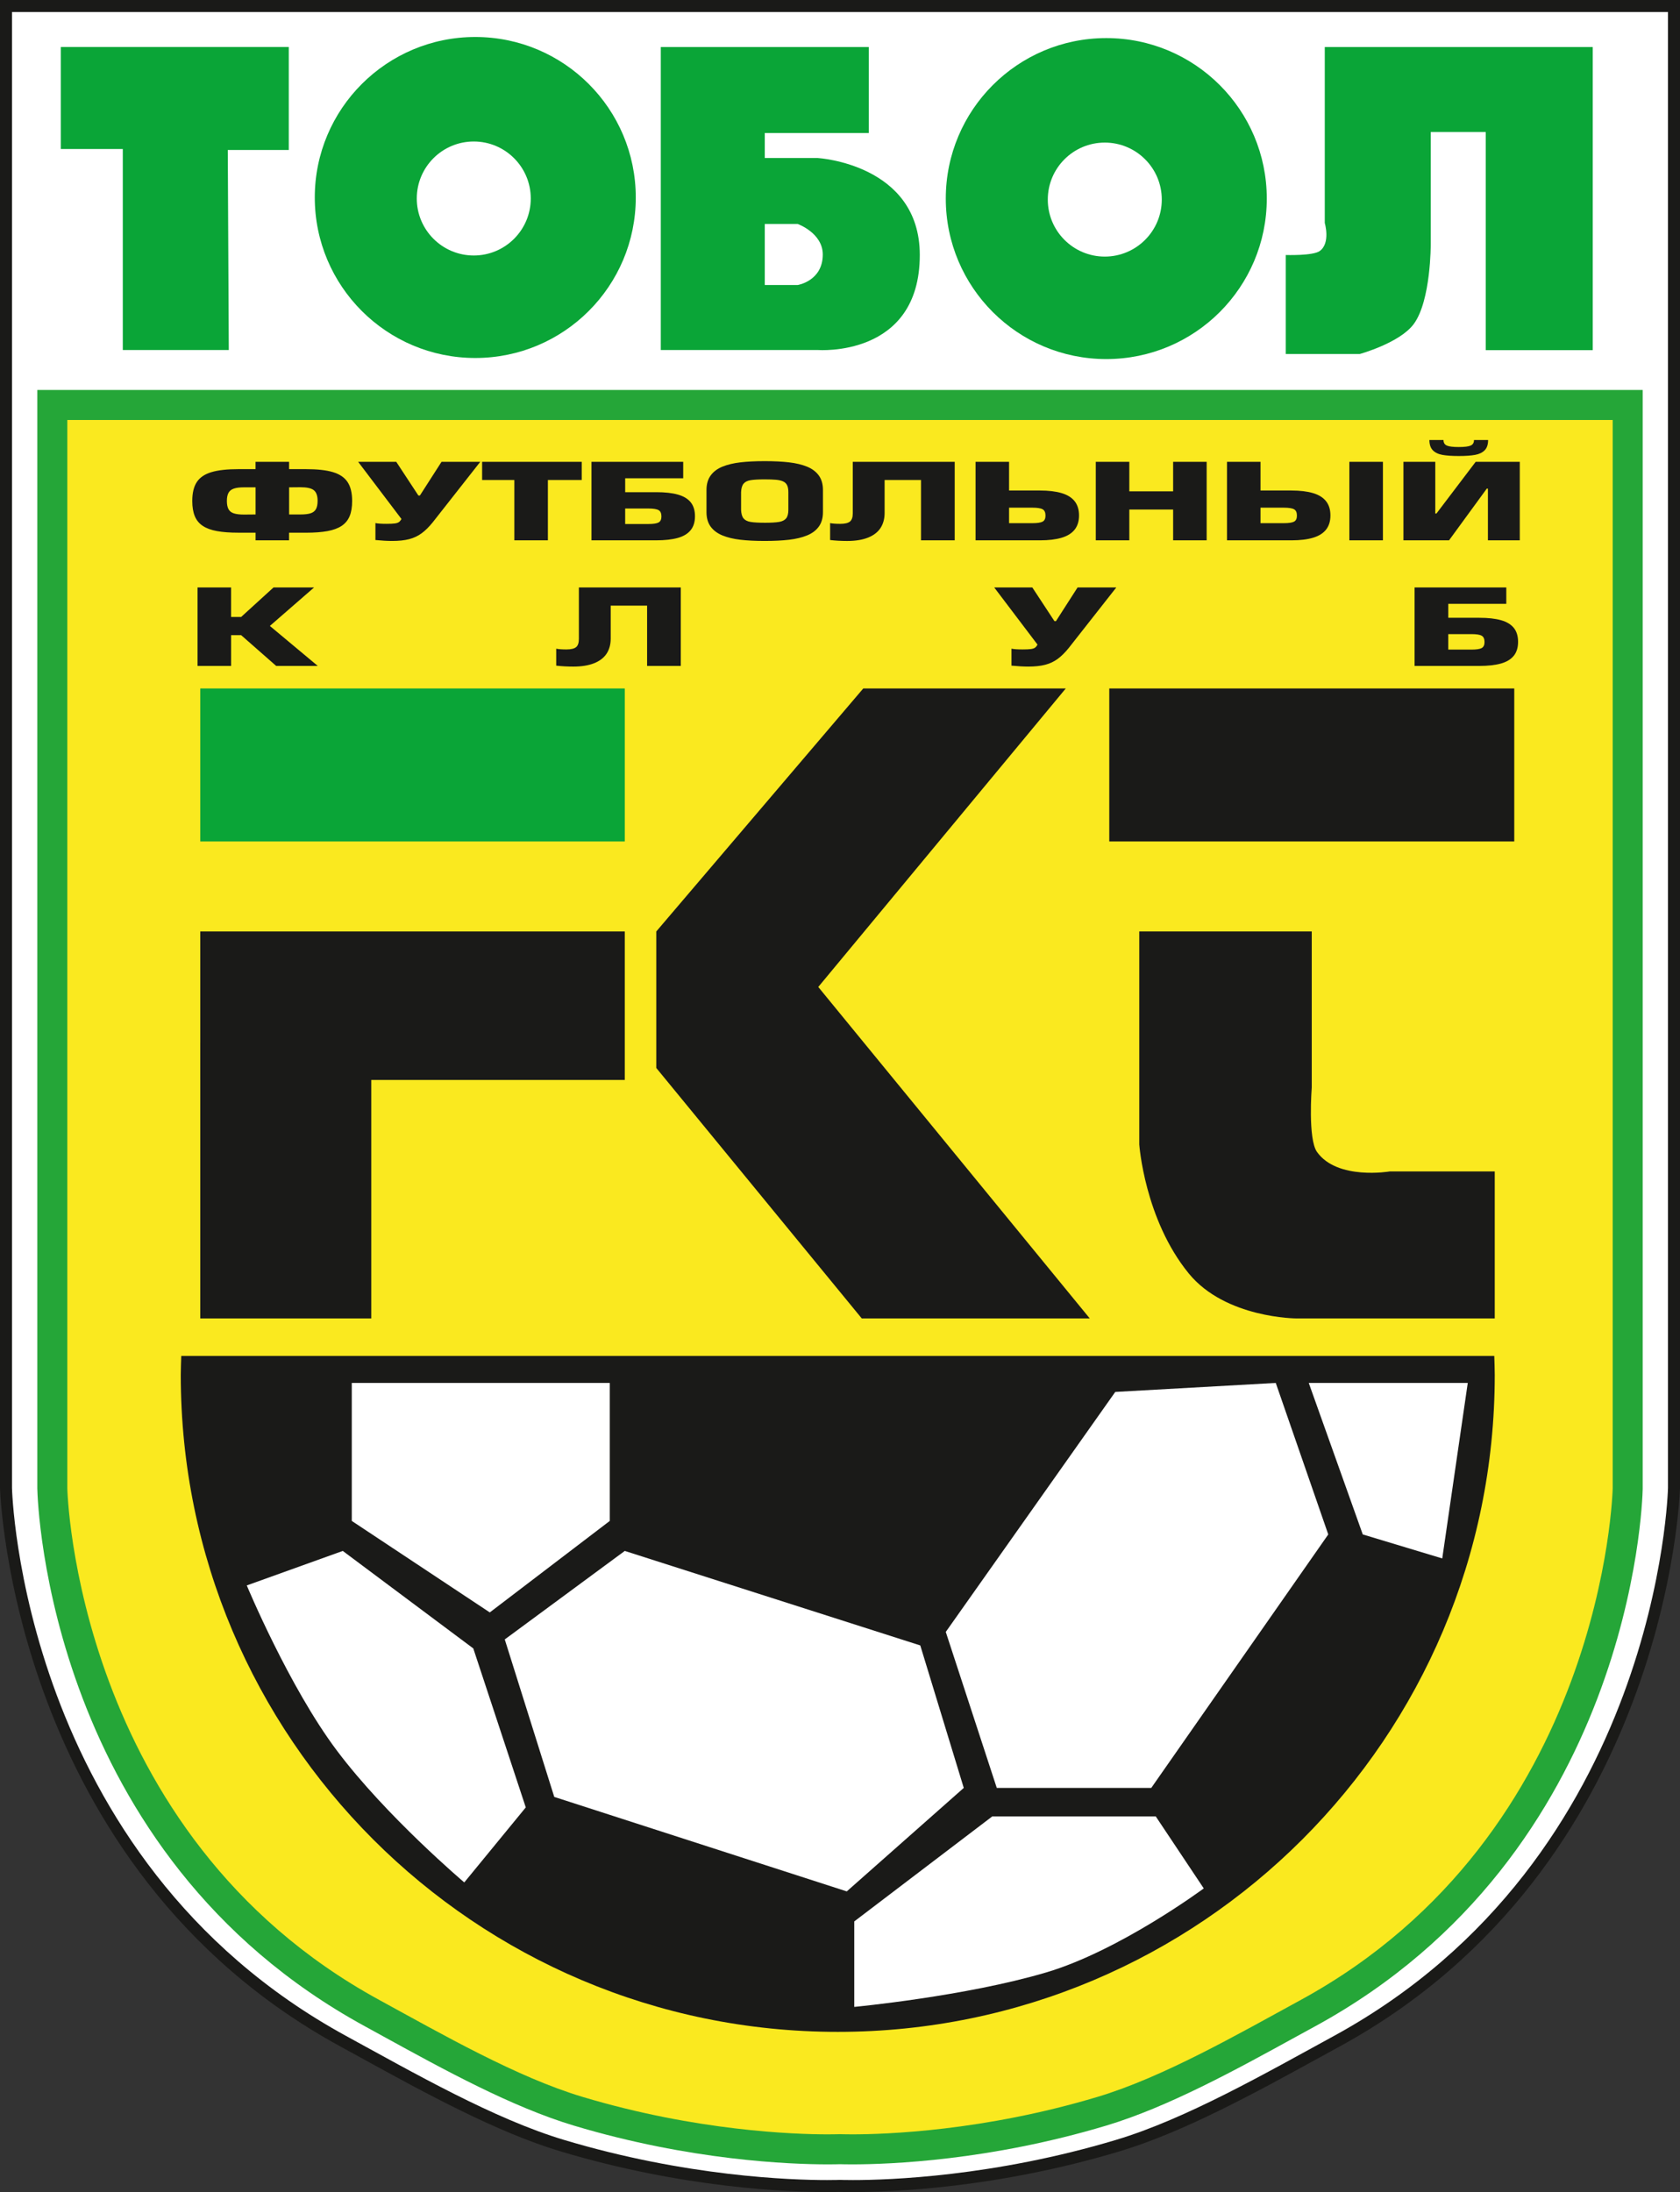
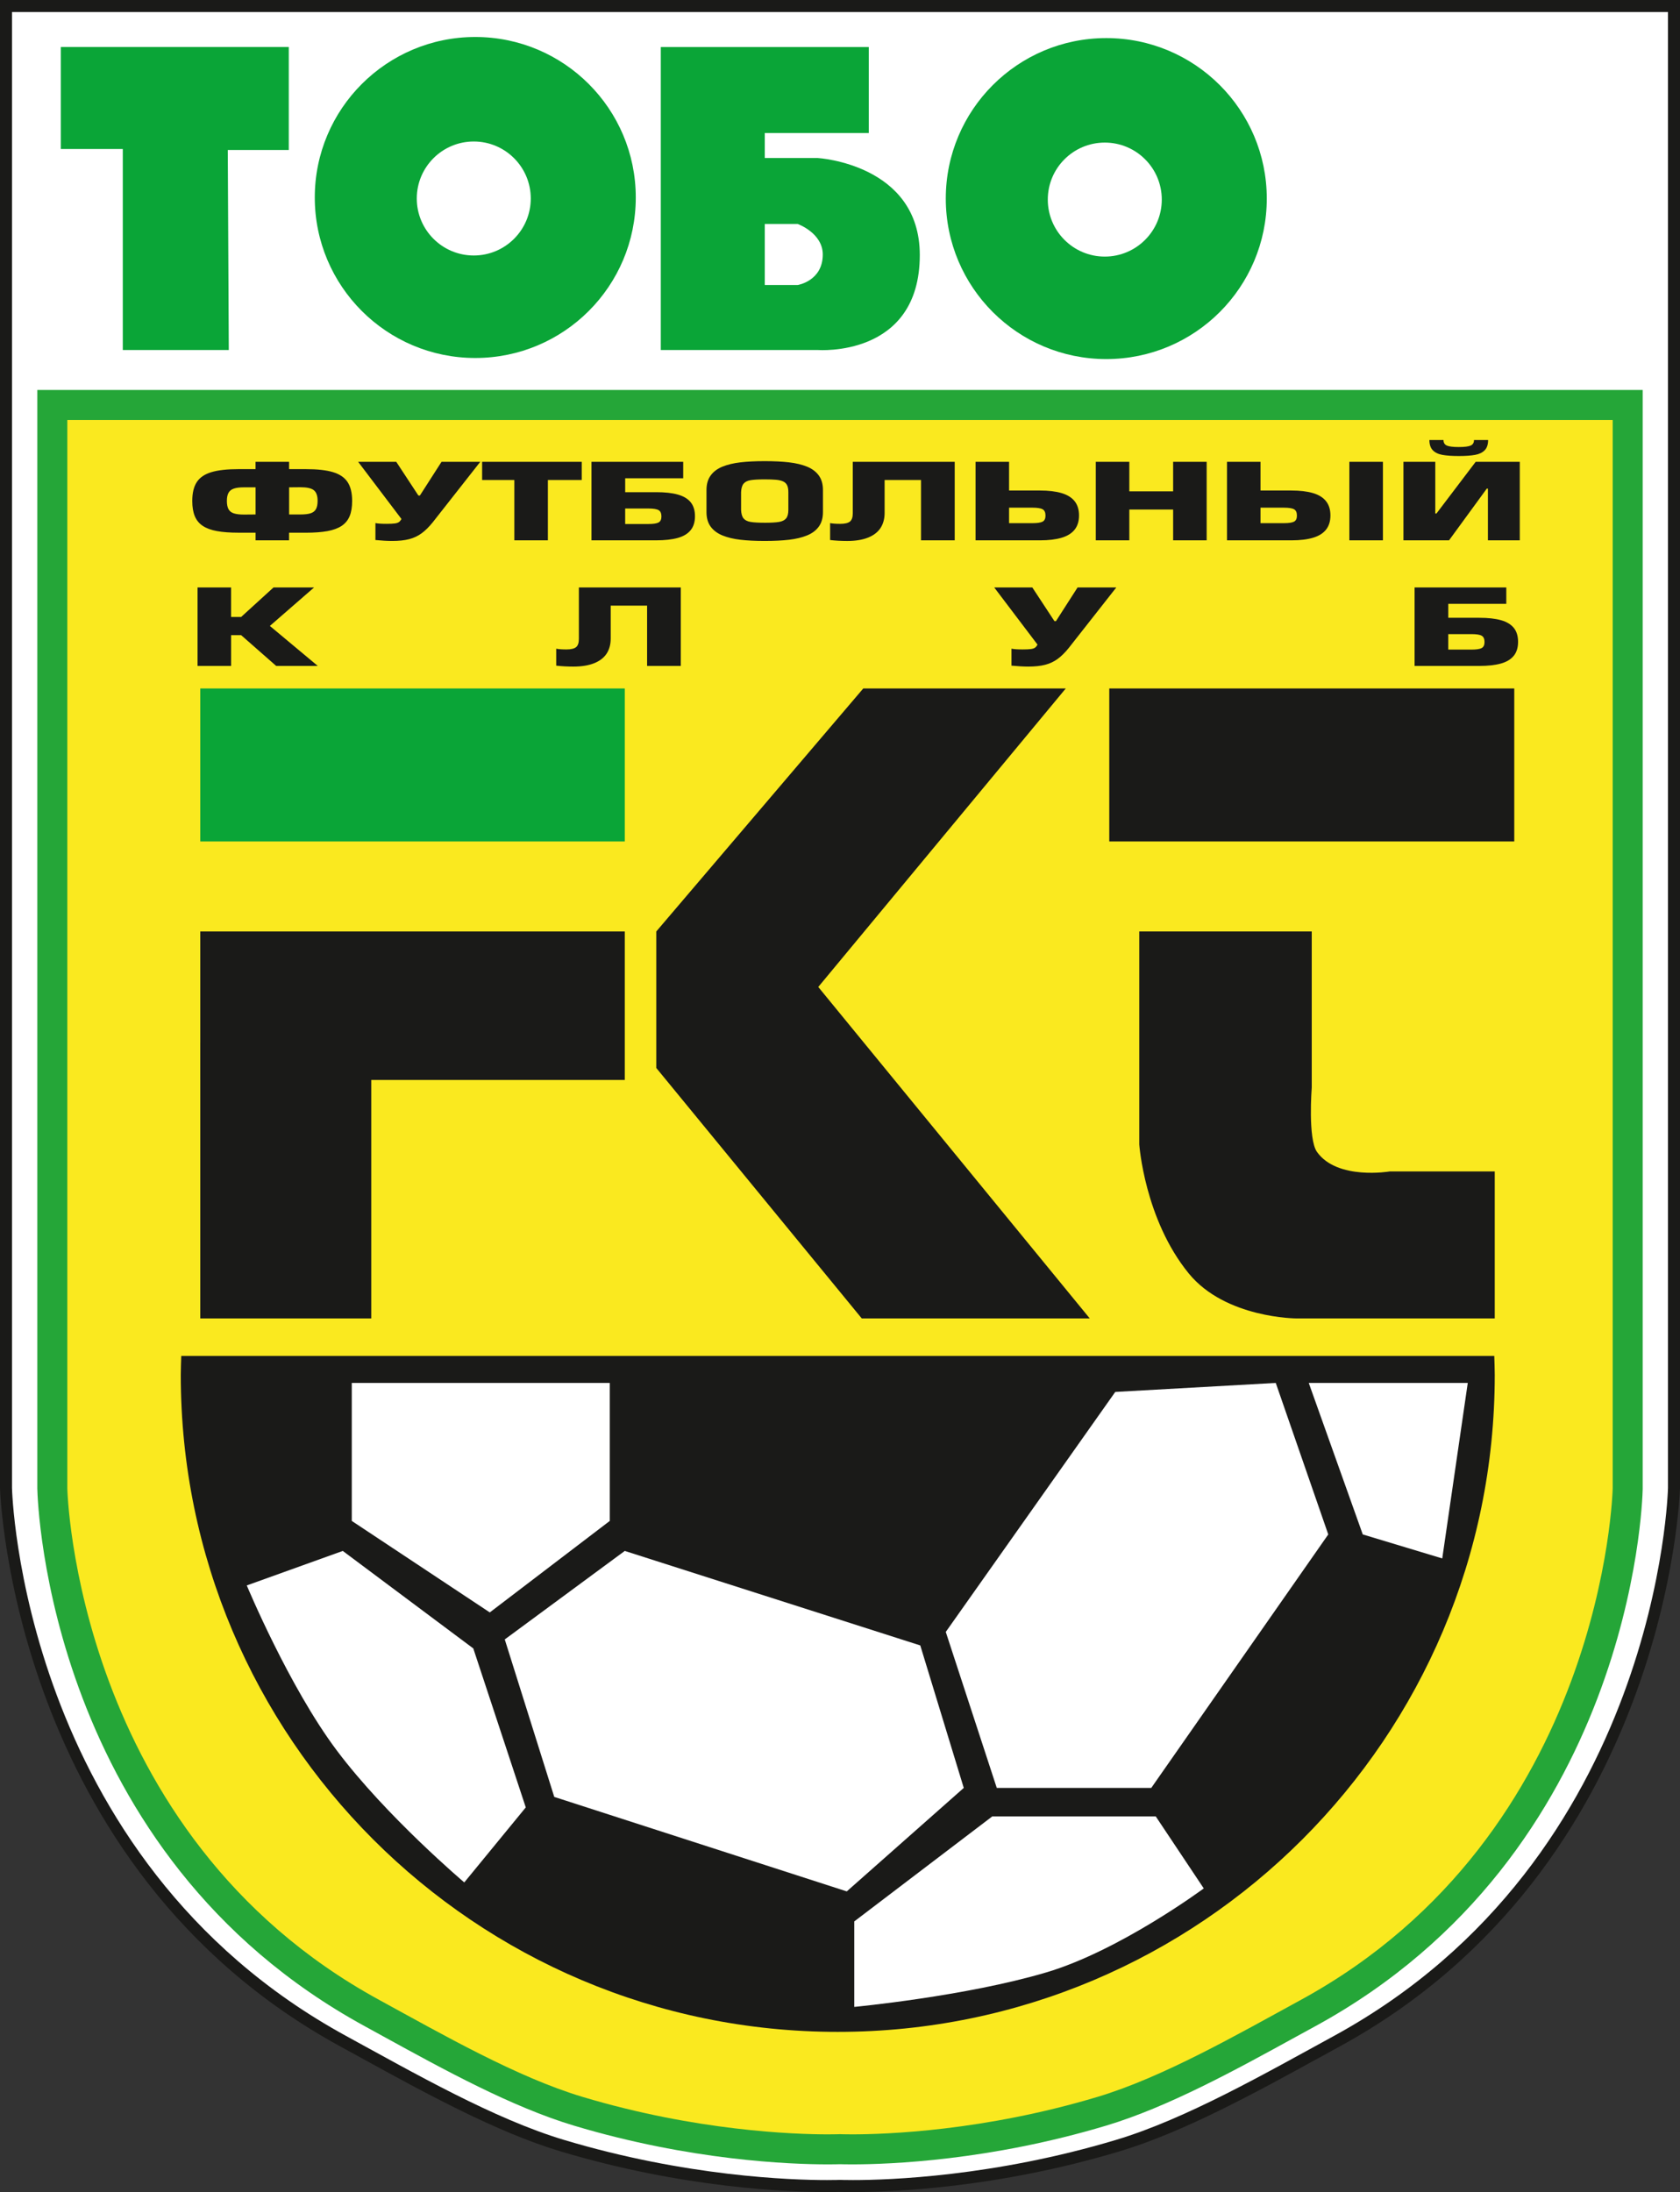
<svg xmlns="http://www.w3.org/2000/svg" xml:space="preserve" width="113.068mm" height="147.536mm" version="1.1" shape-rendering="geometricPrecision" text-rendering="geometricPrecision" image-rendering="optimizeQuality" fill-rule="evenodd" clip-rule="evenodd" viewBox="0 0 10618.89 13855.91">
  <rect x="0" y="0" width="10618.89" height="13855.91" fill="#333333" stroke="none" />
  <g id="Layer_x0020_1">
    <g id="_2163217951152">
      <g>
        <path fill="white" d="M5391.79 13818.04c-51.57,0 -80.88,-1.08 -83.72,-1.18 -0.09,0.1 -29.28,1.18 -81.07,1.18 -246.95,0 -904.34,-24.94 -1673.14,-255.58 -402.35,-120.7 -855.02,-369.22 -1254.42,-588.72l-130.81 -71.75c-2055.57,-1123.04 -2130.24,-3472.36 -2130.66,-3495.91l0 -9368.08 10542.93 0 0 9367.21c-0.62,24.42 -75.24,2373.83 -2130.7,3497.05l-133.74 73.18c-398.44,218.81 -850.03,466.75 -1251.45,587.29 -768.7,230.62 -1425.99,255.51 -1673.14,255.51l-0.09 -0.2zm0 0l0 0 0 0z" />
      </g>
      <path fill="#1A1A18" d="M10542.94 75.86l0 9329.25c0,0 -50.92,2338.08 -2111.04,3463.7 -432.62,236.16 -935.33,524.68 -1378.01,657.38 -772.41,231.8 -1436.35,253.88 -1662.1,253.88 -53.48,0 -82.32,-1.18 -82.32,-1.18 0,0 -28.9,1.18 -82.37,1.18 -225.94,0 -889.71,-22.08 -1662.1,-253.88 -442.67,-132.7 -945.71,-421.33 -1377.99,-657.38 -2060.24,-1125.63 -2111.16,-3463.7 -2111.16,-3463.7l0 -9329.25 10467.08 0zm75.84 -75.86l-10618.78 0 0 9405.1c0.53,25.45 75.86,2396.73 2150.51,3530.09l130.81 71.74c400.99,220.33 855.42,470.03 1261.87,591.82 773.43,232.1 1435.27,257.15 1683.92,257.15 50.08,0 79.39,-1.07 84.78,-1.18 0.66,0.21 29.93,1.18 80.01,1.18 248.55,0 910.49,-25.05 1683.96,-257.15 405.41,-121.48 858.72,-370.43 1258.85,-590.11l133.68 -73.34c2074.56,-1133.38 2149.98,-3504.66 2150.51,-3528.51l0 -9406.8 -0.11 0z" />
      <path fill="#FAE91F" d="M5386.55 13585.91c-45.92,0 -73.49,-1.06 -79.66,-1.16 -0.86,0.1 -28.41,1.16 -74.34,1.16 -233.1,0 -853.44,-23.54 -1578.09,-240.97 -382.33,-114.71 -808.39,-348.73 -1184.2,-555.28l-119.99 -65.75c-1948.31,-1064.43 -2019.06,-3291.14 -2019.61,-3313.41l0 -6850.6 9957.59 0 0 6848.48c-0.53,24.39 -71.4,2251.1 -2019.39,3315.53l-122.35 66.93c-375.08,205.99 -799.95,439.59 -1181.54,554.09 -724.62,217.42 -1345.12,240.97 -1578.41,240.97z" />
      <path fill="#25A638" d="M10193.4 2654.73l0 6753.65c0,0 -47.74,2181.91 -1969.97,3232.25 -403.56,220.42 -872.88,489.57 -1285.84,613.48 -720.81,216.31 -1340.04,236.98 -1551.16,236.98 -49.93,0 -76.96,-1.18 -76.96,-1.18 0,0 -27,1.18 -77.04,1.18 -211.01,0 -830.33,-20.79 -1550.85,-236.98 -413.05,-123.78 -882.57,-393.06 -1286.02,-613.48 -1922.54,-1050.33 -1970.05,-3232.25 -1970.05,-3232.25l0 -6753.65 9767.99 0 -0.09 0zm189.67 -189.68l-10147.26 0 0 6943.33c2.14,97.82 72.99,2308.36 2068.84,3398.68l119.77 65.79c380.08,208.77 810.81,445.43 1202.78,562.95 736.63,221.19 1368.04,245.05 1605.35,245.05 38.49,0 64.71,-0.6 77.02,-1.07 12.38,0.47 38.49,1.07 76.98,1.07 237.45,0 868.83,-23.86 1605.7,-245.05 391.09,-117.3 820.95,-353.38 1199.88,-561.73l122.31 -66.91c1995.77,-1090.3 2066.64,-3300.86 2068.64,-3394.41l0 -6947.7z" />
      <polygon fill="#0AA537" points="1446.12,2212.27 776.11,2212.27 776.11,941.81 384.24,941.81 384.24,297.15 1825.28,297.15 1825.28,948.08 1439.76,948.08 " />
      <path fill="#0AA537" d="M3004.14 233.82c-560.22,0 -1014.47,454.25 -1014.47,1014.47 0,560.23 454.25,1014.49 1014.47,1014.49 560.23,0 1014.45,-454.16 1014.45,-1014.49 0,-560.33 -454.21,-1014.47 -1014.45,-1014.47zm-9.56 1381.09c-198.9,0 -360.22,-161.34 -360.22,-360.24 0,-198.9 161.32,-360.26 360.22,-360.26 198.92,0 360.26,161.36 360.26,360.26 0,198.9 -161.34,360.24 -360.26,360.24z" />
      <path fill="#0AA537" d="M6992.56 240.72c-560.23,0 -1014.47,454.14 -1014.47,1014.47 0,560.33 454.23,1014.47 1014.47,1014.47 560.19,0 1014.47,-454.25 1014.47,-1014.47 0,-560.23 -454.28,-1014.47 -1014.47,-1014.47zm-9.45 1381.09c-199.12,0 -360.24,-161.35 -360.24,-360.26 0,-198.9 161.12,-360.26 360.24,-360.26 199.12,0 360.26,161.36 360.26,360.26 0,198.91 -161.45,360.26 -360.26,360.26z" />
      <g>
        <path fill="#0AA537" d="M5168.91 998.68l-334.91 0 0 -158.08 657.39 0 0 -543.45 -1314.68 0 0 1915.12 992.3 0c0,0 644.76,50.49 644.76,-600.44 0,-575.17 -644.76,-613.05 -644.76,-613.05l-0.1 -0.09zm-126.34 802.73l-208.57 0 0 -385.51 208.57 0c0,0 157.97,56.87 157.97,192.75 0,167.51 -157.97,192.76 -157.97,192.76z" />
      </g>
-       <path fill="#0AA537" d="M10067.37 2213.1l0 -1915.95 -1693.82 0 0 1112.37c0,0 37.76,126.56 -31.73,177.07 -42.84,31.07 -214.81,25.24 -214.81,25.24l0 625.79 467.72 0c0,0 252.91,-69.59 341.37,-189.67 109.05,-147.89 107.35,-505.71 107.35,-505.71l0 -707.88 347.63 0 0 1378.86 676.29 0 0 -0.11z" />
      <polygon fill="#0AA537" points="3949.06,4351.74 1265.88,4351.74 1265.88,5318.76 3949.06,5318.76 " />
      <polygon fill="#1A1A18" points="9571.32,4351.74 7011.45,4351.74 7011.45,5318.76 9571.32,5318.76 " />
      <polygon fill="#1A1A18" points="3949.06,5887.73 1265.88,5887.73 1265.88,6826.36 3949.06,6826.36 " />
      <polygon fill="#1A1A18" points="2346.66,6589.2 1265.88,6589.2 1265.88,8333.77 2346.66,8333.77 " />
      <polygon fill="#1A1A18" points="4148.18,5887.73 5456.5,4351.74 6736.47,4351.74 5172.09,6238.54 6888.19,8333.77 5447.05,8333.77 4148.18,6750.5 " />
      <path fill="#1A1A18" d="M8291.33 5887.73l-1090.3 0 0 1346.29c0,0 32.99,472.7 312.84,815.35 232.3,284.4 682.62,284.4 682.62,284.4l1251.47 0 0 -929.16 -663.65 0c0,0 -331.83,56.85 -459.88,-123.26 -58.66,-82.68 -33.19,-407.68 -33.19,-407.68l0 -986.04 0.09 0.1z" />
      <path fill="#1A1A18" d="M1145.7 8570.77c-1.07,39.98 -3.09,79.64 -3.09,119.99 0,2293.48 1859.22,4152.58 4152.58,4152.58 2293.42,0 4152.76,-1859.22 4152.76,-4152.58 0,-40.35 -1.91,-80.01 -2.99,-119.99l-8299.27 0z" />
      <polygon fill="white" points="9116.13,9850.75 8613.72,9699.05 8272.34,8741.46 9277.37,8741.46 " />
      <polygon fill="white" points="8395.61,9699.05 7276.86,11301.32 6300.38,11301.32 5977.99,10315.29 7049.32,8798.31 8063.78,8741.46 " />
      <path fill="white" d="M7608.7 11936.53c0,0 -530.12,393.07 -995.49,530.94 -511.95,151.7 -1213.59,218.02 -1213.59,218.02l0 -540.39 872.22 -663.65 1033.46 0 303.39 455.09z" />
      <polygon fill="white" points="6091.71,11301.32 5352.22,11955.43 3503.36,11358.18 3190.52,10362.71 3949.02,9803.33 5816.85,10400.69 " />
      <polygon fill="white" points="3854.23,9613.65 3095.85,10192.02 2223.5,9613.65 2223.5,8741.46 3854.23,8741.46 " />
      <path fill="white" d="M3323.23 11424.6l-388.68 474.08c0,0 -492.94,-417.14 -805.9,-834.34 -303.07,-403.98 -568.81,-1042.9 -568.81,-1042.9l606.78 -218.11 824.9 616.26 331.82 1005.02 -0.11 0z" />
      <path fill="#1A1A18" d="M9123.99 2781.39c0,17.08 7.07,28.74 21.18,35 14.12,6.15 39.26,9.24 75.24,9.24 35.98,0 61.02,-3.09 75.09,-9.24 14.12,-6.05 21.23,-17.7 21.23,-35l89.2 0c0,28.43 -7.08,49.96 -21.51,64.6 -14.31,14.64 -34.59,24.49 -60.61,29.17 -26.07,4.77 -60.56,7.21 -103.31,7.21 -42.74,0 -77.55,-2.44 -103.77,-7.21 -25.95,-4.77 -46.12,-14.53 -60.43,-29.17 -14.12,-14.74 -21.45,-36.29 -21.45,-64.6l89.02 0 0.12 0zm-253.32 137.69l201.43 0 0 326.74 7.43 0 247.92 -326.74 278.76 0 0 496.27 -201.41 0 0 -326.75 -7.25 0 -238.47 326.75 -288.3 0 0 -496.27 -0.1 0zm-129.52 0l0 496.27 -212.12 0 0 -496.27 212.12 0zm-773.79 289.81l147.33 0c31.3,0 52.8,3.39 64.82,10.18 12,6.7 18,20.06 18,40.11 0,18.88 -6,31.41 -18,37.98 -12.02,6.46 -33.52,9.65 -64.82,9.65l-147.33 0 0 -97.93zm0 -289.81l-211.84 0 0 496.27 408.94 0c53.69,0 98.75,-5.53 135.14,-16.45 36.39,-10.92 63.74,-28.01 82.1,-51.24 18.37,-23.22 27.62,-53.15 27.62,-89.75 0,-36.6 -9.25,-66.62 -27.71,-89.84 -18.37,-23.36 -45.93,-40.54 -82.63,-51.34 -36.74,-10.83 -82.32,-16.24 -136.76,-16.24l-194.86 0 0 -181.29 0 -0.11zm-340.34 0l0 496.27 -211.96 0 0 -194.56 -276.85 0 0 194.56 -212.06 0 0 -496.27 212.06 0 0 186.61 276.85 0 0 -186.61 211.96 0zm-1248.88 289.81l147.33 0c31.31,0 52.86,3.39 64.8,10.18 12.03,6.7 18.08,20.06 18.08,40.11 0,18.88 -6.05,31.41 -18.08,37.98 -11.95,6.46 -33.49,9.65 -64.8,9.65l-147.33 0 0 -97.93zm0 -289.81l-211.85 0 0 496.27 409.15 0c53.67,0 98.54,-5.53 135.12,-16.45 36.38,-10.92 63.8,-28.01 82.12,-51.24 18.37,-23.22 27.6,-53.15 27.6,-89.75 0,-36.6 -9.33,-66.62 -27.71,-89.84 -18.57,-23.36 -46.12,-40.54 -82.82,-51.34 -36.69,-10.83 -82.32,-16.24 -136.76,-16.24l-194.85 0 0 -181.29 0 -0.11zm-988.06 0l644.41 0 0 496.27 -213.06 0 0 -381.18 -230.02 0 0 208.47c0,36.69 -8.73,68.19 -25.76,94.72 -17.3,26.31 -43.62,46.67 -78.95,60.79 -35.55,14.19 -79.39,21.31 -131.68,21.31 -38.17,0 -74.36,-2.01 -108.07,-5.94l0 -107.14c14.84,3.06 36.38,4.66 64.73,4.66 28.32,0 49.3,-4.87 61,-14.65 11.65,-9.85 17.52,-27.04 17.52,-51.64l0 -325.57 -0.12 -0.11zm-556.74 385.19c40.64,0 70.97,-1.8 91.34,-5.3 20.16,-3.39 35,-11.04 44.34,-22.5 9.34,-11.56 14.02,-29.48 14.02,-53.66l0 -111.82c0,-18.68 -2.68,-33.3 -7.97,-43.91 -5.06,-10.61 -13.6,-18.68 -24.93,-23.98 -11.44,-5.32 -26.18,-8.8 -44.14,-10.51 -18.02,-1.69 -42.22,-2.55 -72.56,-2.55 -40.07,0 -70.1,1.8 -90.06,5.2 -19.83,3.39 -34.24,10.82 -43.59,22.16 -9.33,11.25 -14.57,29.08 -15.6,53.48l0 111.8c1.03,24.52 6.15,42.44 15.35,53.79 9.23,11.47 23.92,18.99 43.84,22.39 19.96,3.5 49.98,5.31 90.06,5.31l-0.1 0.1zm0 115.09c-58.87,0 -110.13,-2.55 -153.5,-7.63 -43.53,-5.1 -81.23,-14.12 -113.41,-27.26 -31.92,-13.05 -56.87,-31.62 -74.58,-55.69 -17.5,-24.09 -26.32,-54.64 -26.32,-91.55l0 -140.25c0,-36.91 8.82,-67.46 26.53,-91.64 17.71,-24.31 42.53,-42.75 74.56,-55.8 31.99,-12.93 69.85,-21.96 113.31,-27.06 43.53,-5.08 94.73,-7.64 153.51,-7.64 58.74,0 110.44,2.55 153.95,7.64 43.58,5.1 81.44,14.12 113.37,27.06 31.96,13.05 56.87,31.5 74.62,55.8 17.5,24.18 26.28,54.73 26.28,91.64l0 140.25c0,36.91 -8.78,67.46 -26.28,91.55 -17.5,24.07 -42.22,42.64 -74.36,55.69 -32.18,13.15 -70.04,22.16 -113.62,27.26 -43.51,5.08 -94.84,7.63 -153.95,7.63l-0.1 0zm-881.76 -205.15l146.3 0c31.26,0 52.82,3.39 64.82,10.18 11.95,6.7 18.02,20.06 18.02,40.09 0,18.9 -6.08,31.41 -18.02,37.98 -12,6.48 -33.56,9.65 -64.82,9.65l-146.3 0 0 -97.91zm366.71 -295.13l-579.65 0 0 496.27 409.18 0c54.44,0 99.81,-5.11 135.89,-15.07 36.07,-10.09 63.21,-26.31 81.48,-48.8 18.33,-22.39 27.56,-51.87 27.56,-88.37 0,-36.48 -8.98,-65.99 -27.04,-88.37 -18.21,-22.27 -45.06,-38.5 -81.04,-48.58 -36.07,-10.19 -81.59,-15.17 -136.76,-15.17l-196.25 0 0 -88.05 366.72 0 0 -103.86 -0.1 0zm-855.22 115.09l0 381.18 -212.03 0 0 -381.18 -203.7 0 0 -115.09 629.69 0 0 115.09 -213.96 0zm-1199.27 -115.09l240.83 0 139.92 213.03 9.54 0 136.72 -213.03 244.84 0 -301.03 383.17c-23.35,28.77 -46.47,51.67 -69.83,68.74 -23.11,16.99 -49.42,29.39 -78.59,36.94 -29.29,7.64 -65.04,11.44 -107.05,11.44 -30.24,0 -65.56,-2 -106.19,-5.94l0 -107.14c14.86,3.08 38.19,4.67 70.01,4.67 23.34,0 40.64,-0.73 52.08,-2.35 11.47,-1.47 20.15,-4.23 26,-8.26 6.05,-4.04 11.36,-10.73 16.44,-19.94l-273.7 -361.33zm-721.45 333.42l73.09 -0.65 0 -171.52 -73.09 0c-27.27,0 -48.8,2.64 -64.29,8.06 -15.69,5.31 -26.85,14.21 -33.73,26.75 -6.9,12.39 -10.29,29.69 -10.29,51.33 0,21.63 3.5,40 10.6,52.51 7.12,12.62 18.35,21.32 33.95,26.09 15.37,5 36.71,7.43 63.77,7.43zm285.14 -0.65l71.92 0c27.06,0 48.38,-2.42 63.76,-7.4 15.38,-4.89 26.63,-13.6 33.74,-26 7.1,-12.62 10.59,-30.02 10.59,-52.62 0,-32.35 -7.95,-54.73 -23.85,-67.26 -15.71,-12.63 -44.03,-18.88 -84.24,-18.88l-71.92 0.64 0 171.52zm0 163.5l-212.05 0 0 -48.28 -107.99 0c-54.22,0 -99.83,-3.39 -136.43,-10.18 -36.7,-6.68 -66.6,-17.61 -89.42,-32.99 -23.03,-15.17 -39.78,-35.74 -50.4,-61.43 -10.6,-25.78 -15.9,-57.81 -15.9,-95.99 0,-50.6 9.54,-90.38 28.74,-119.55 19.3,-29.08 49.97,-49.96 92.38,-62.59 42.22,-12.73 99.1,-18.98 170.8,-18.98l107.99 0 0 -46.36 212.06 0 0 46.36 106.92 0c71.61,0 128.47,6.25 170.48,18.98 42.22,12.73 72.99,33.52 92.19,62.59 19.32,29.06 28.96,68.95 28.96,119.55 0,38.93 -5.3,71.17 -16.13,96.63 -10.6,25.47 -27.57,45.74 -50.39,61.01 -22.91,15.17 -52.84,26.1 -89.22,32.89 -36.61,6.68 -81.8,10.19 -135.99,10.19l-106.95 0 0 48.25 0.33 -0.09z" />
      <path fill="#1A1A18" d="M6284.16 3713.1l240.78 0 139.91 213.01 9.6 0 136.7 -213.01 244.84 0 -301.08 383.17c-23.29,28.75 -46.43,51.67 -69.79,68.75 -23.09,16.99 -49.42,29.39 -78.57,36.93 -29.31,7.63 -65.07,11.47 -107.05,11.47 -30.22,0 -65.58,-2.02 -106.17,-5.95l0 -107.15c14.81,3.08 38.17,4.68 70,4.68 23.36,0 40.64,-0.74 52.08,-2.33 11.45,-1.49 20.17,-4.24 25.98,-8.28 6.05,-4.03 11.38,-10.73 16.46,-19.94l-273.68 -361.33zm-2625.46 0l644.48 0 0 496.27 -213.03 0 0 -381.17 -230.02 0 0 208.46c0,36.69 -8.67,68.19 -25.76,94.73 -17.3,26.3 -43.61,46.67 -78.92,60.78 -35.52,14.2 -79.35,21.32 -131.64,21.32 -38.18,0 -74.36,-2.02 -108.13,-5.94l0 -107.17c14.9,3.09 36.39,4.68 64.73,4.68 28.32,0 49.31,-4.86 61.02,-14.64 11.64,-9.85 17.5,-27.04 17.5,-51.65l0 -325.56 -0.22 -0.12zm-2198.14 0l0 186.61 63.66 0 204.73 -186.61 256.39 0 -279.62 243.36 302.98 252.91 -262.87 0 -221.51 -194.56 -63.66 0 0 194.56 -212.05 0 0 -496.27 212.05 0 -0.09 0z" />
      <path fill="#1A1A18" d="M9154.2 4008.12l146.31 0c31.26,0 52.81,3.39 64.82,10.18 11.95,6.7 18.01,20.06 18.01,40.11 0,18.88 -6.07,31.41 -18.01,37.98 -12.01,6.46 -33.56,9.64 -64.82,9.64l-146.31 0 0 -97.91zm366.72 -295.02l-579.65 0 0 496.27 409.18 0c54.44,0 99.8,-5.1 135.89,-15.07 36.07,-10.09 63.21,-26.3 81.48,-48.8 18.33,-22.38 27.56,-51.86 27.56,-88.37 0,-36.49 -8.99,-65.99 -27.04,-88.37 -18.22,-22.26 -45.06,-38.5 -81.04,-48.58 -36.07,-10.18 -81.6,-15.17 -136.76,-15.17l-196.25 0 0 -88.06 366.71 0 0 -103.85 -0.09 0z" />
    </g>
  </g>
</svg>